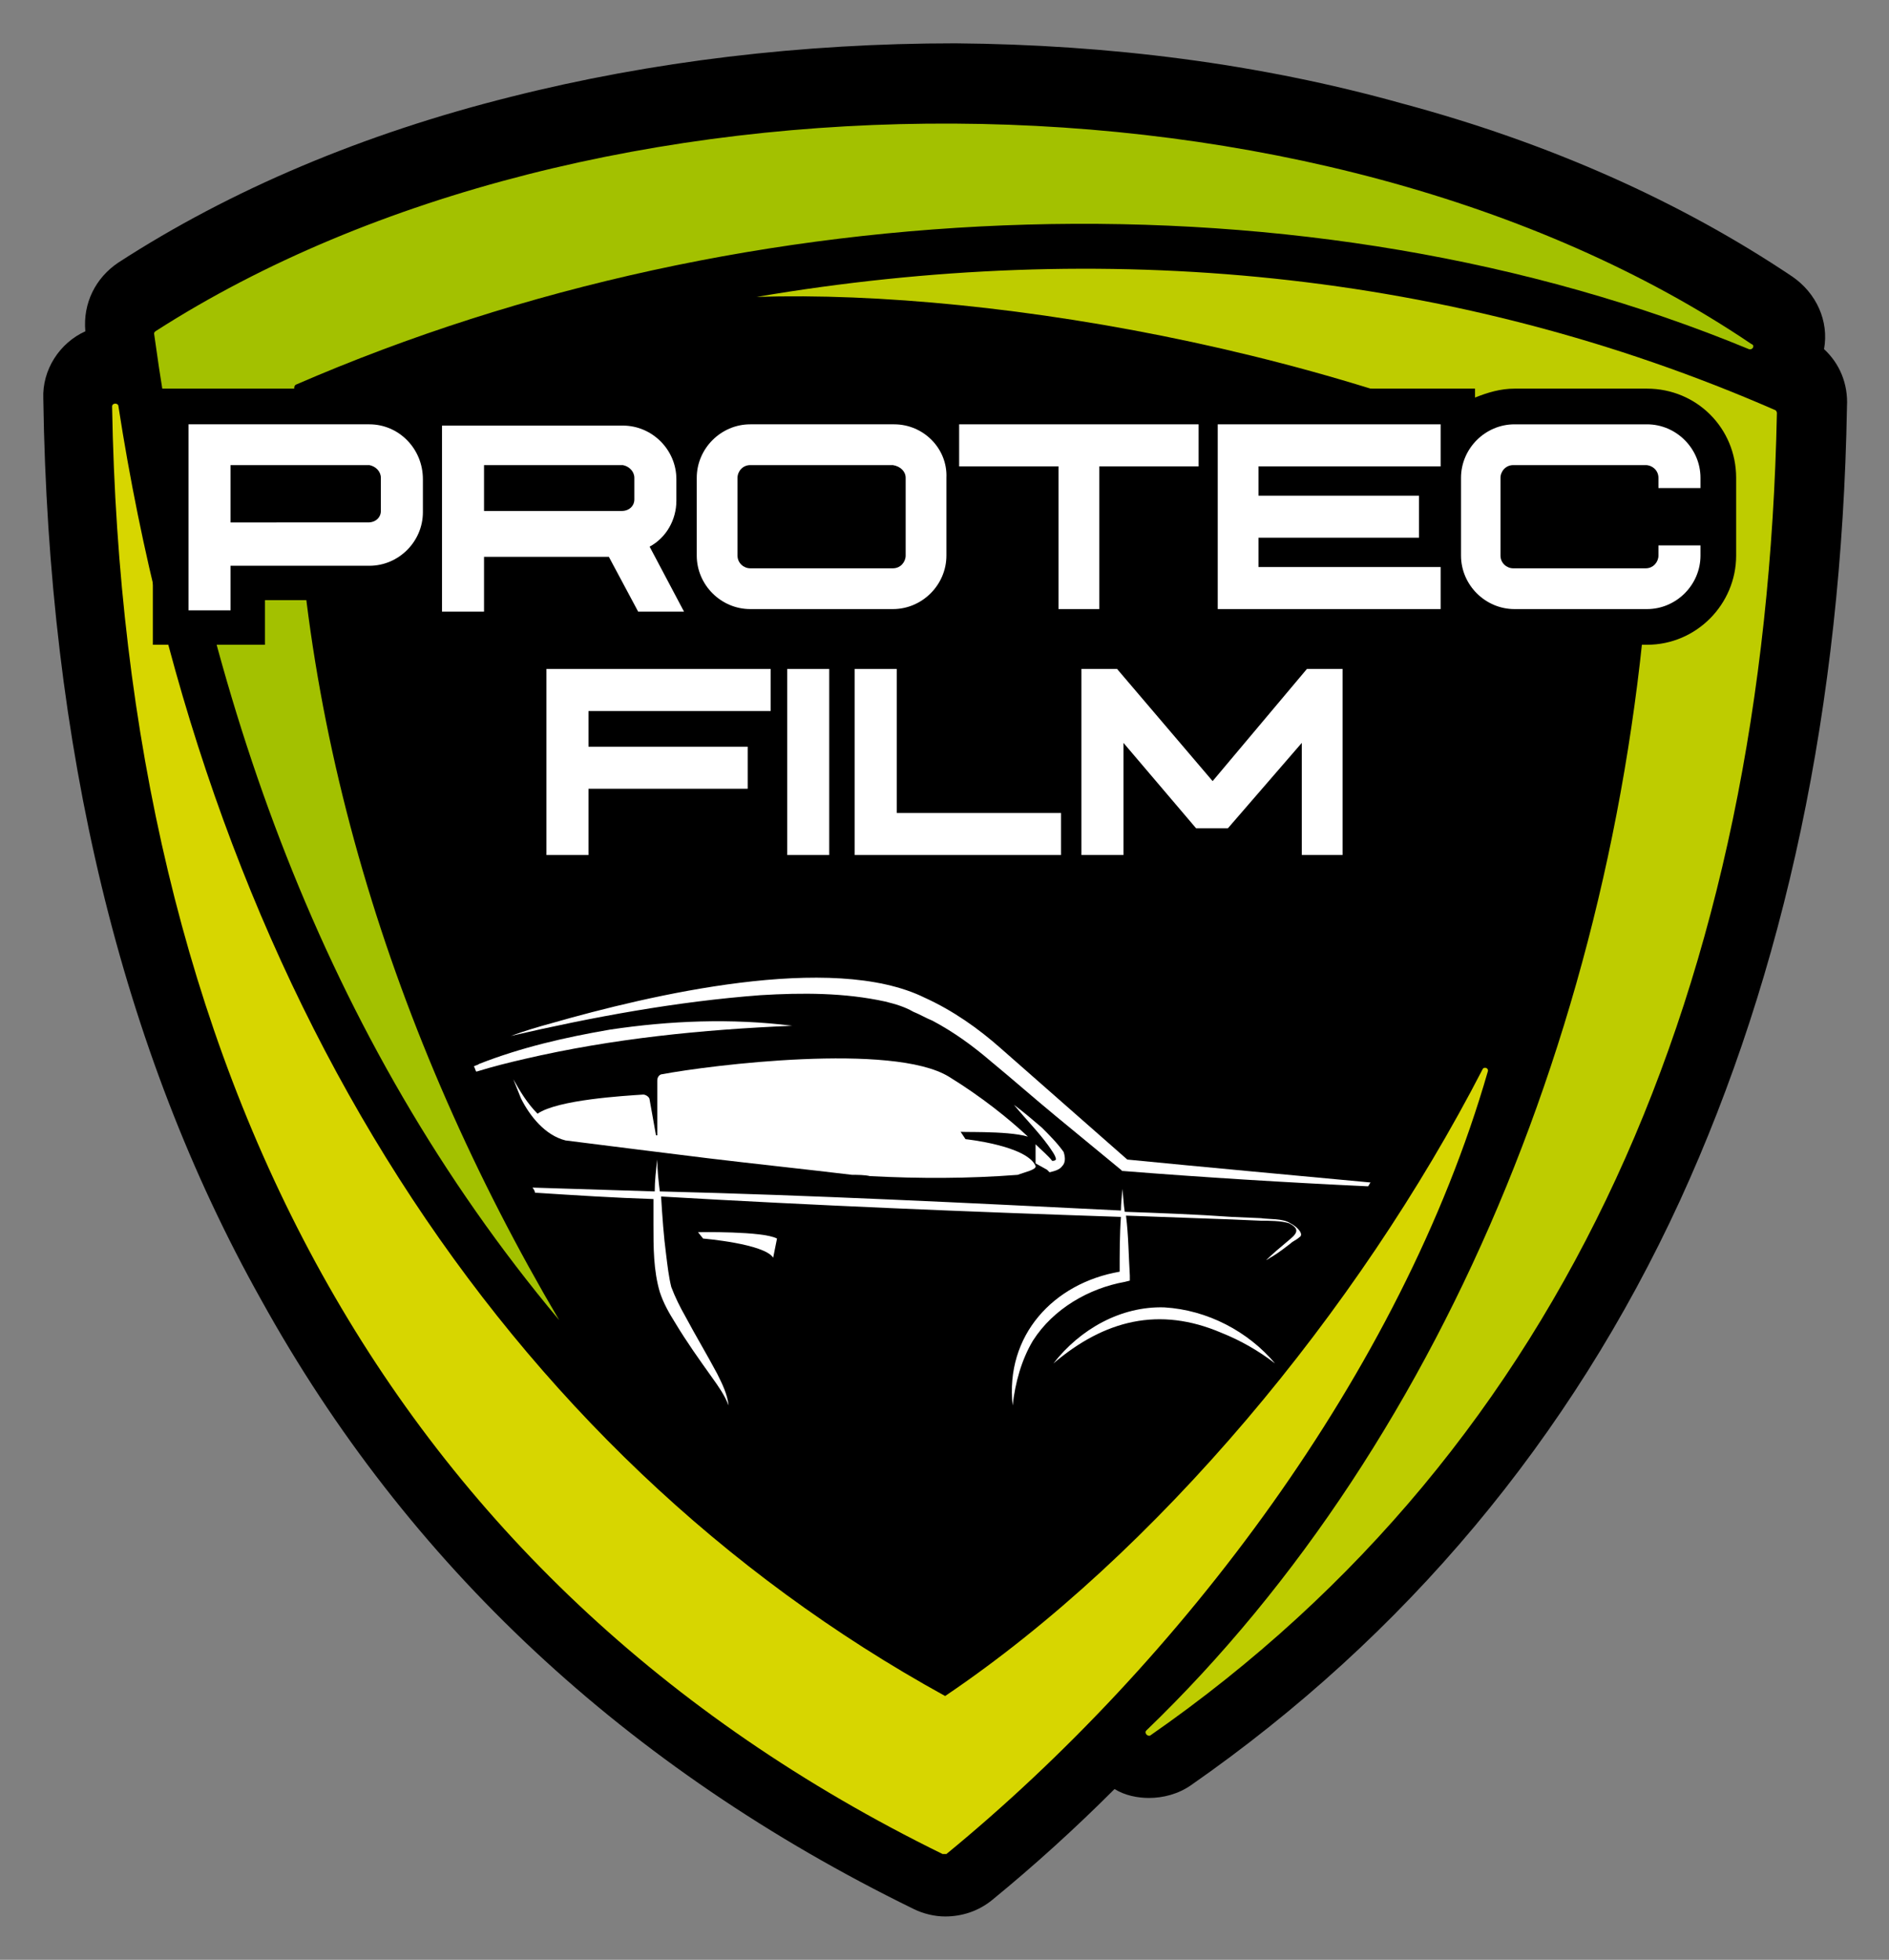
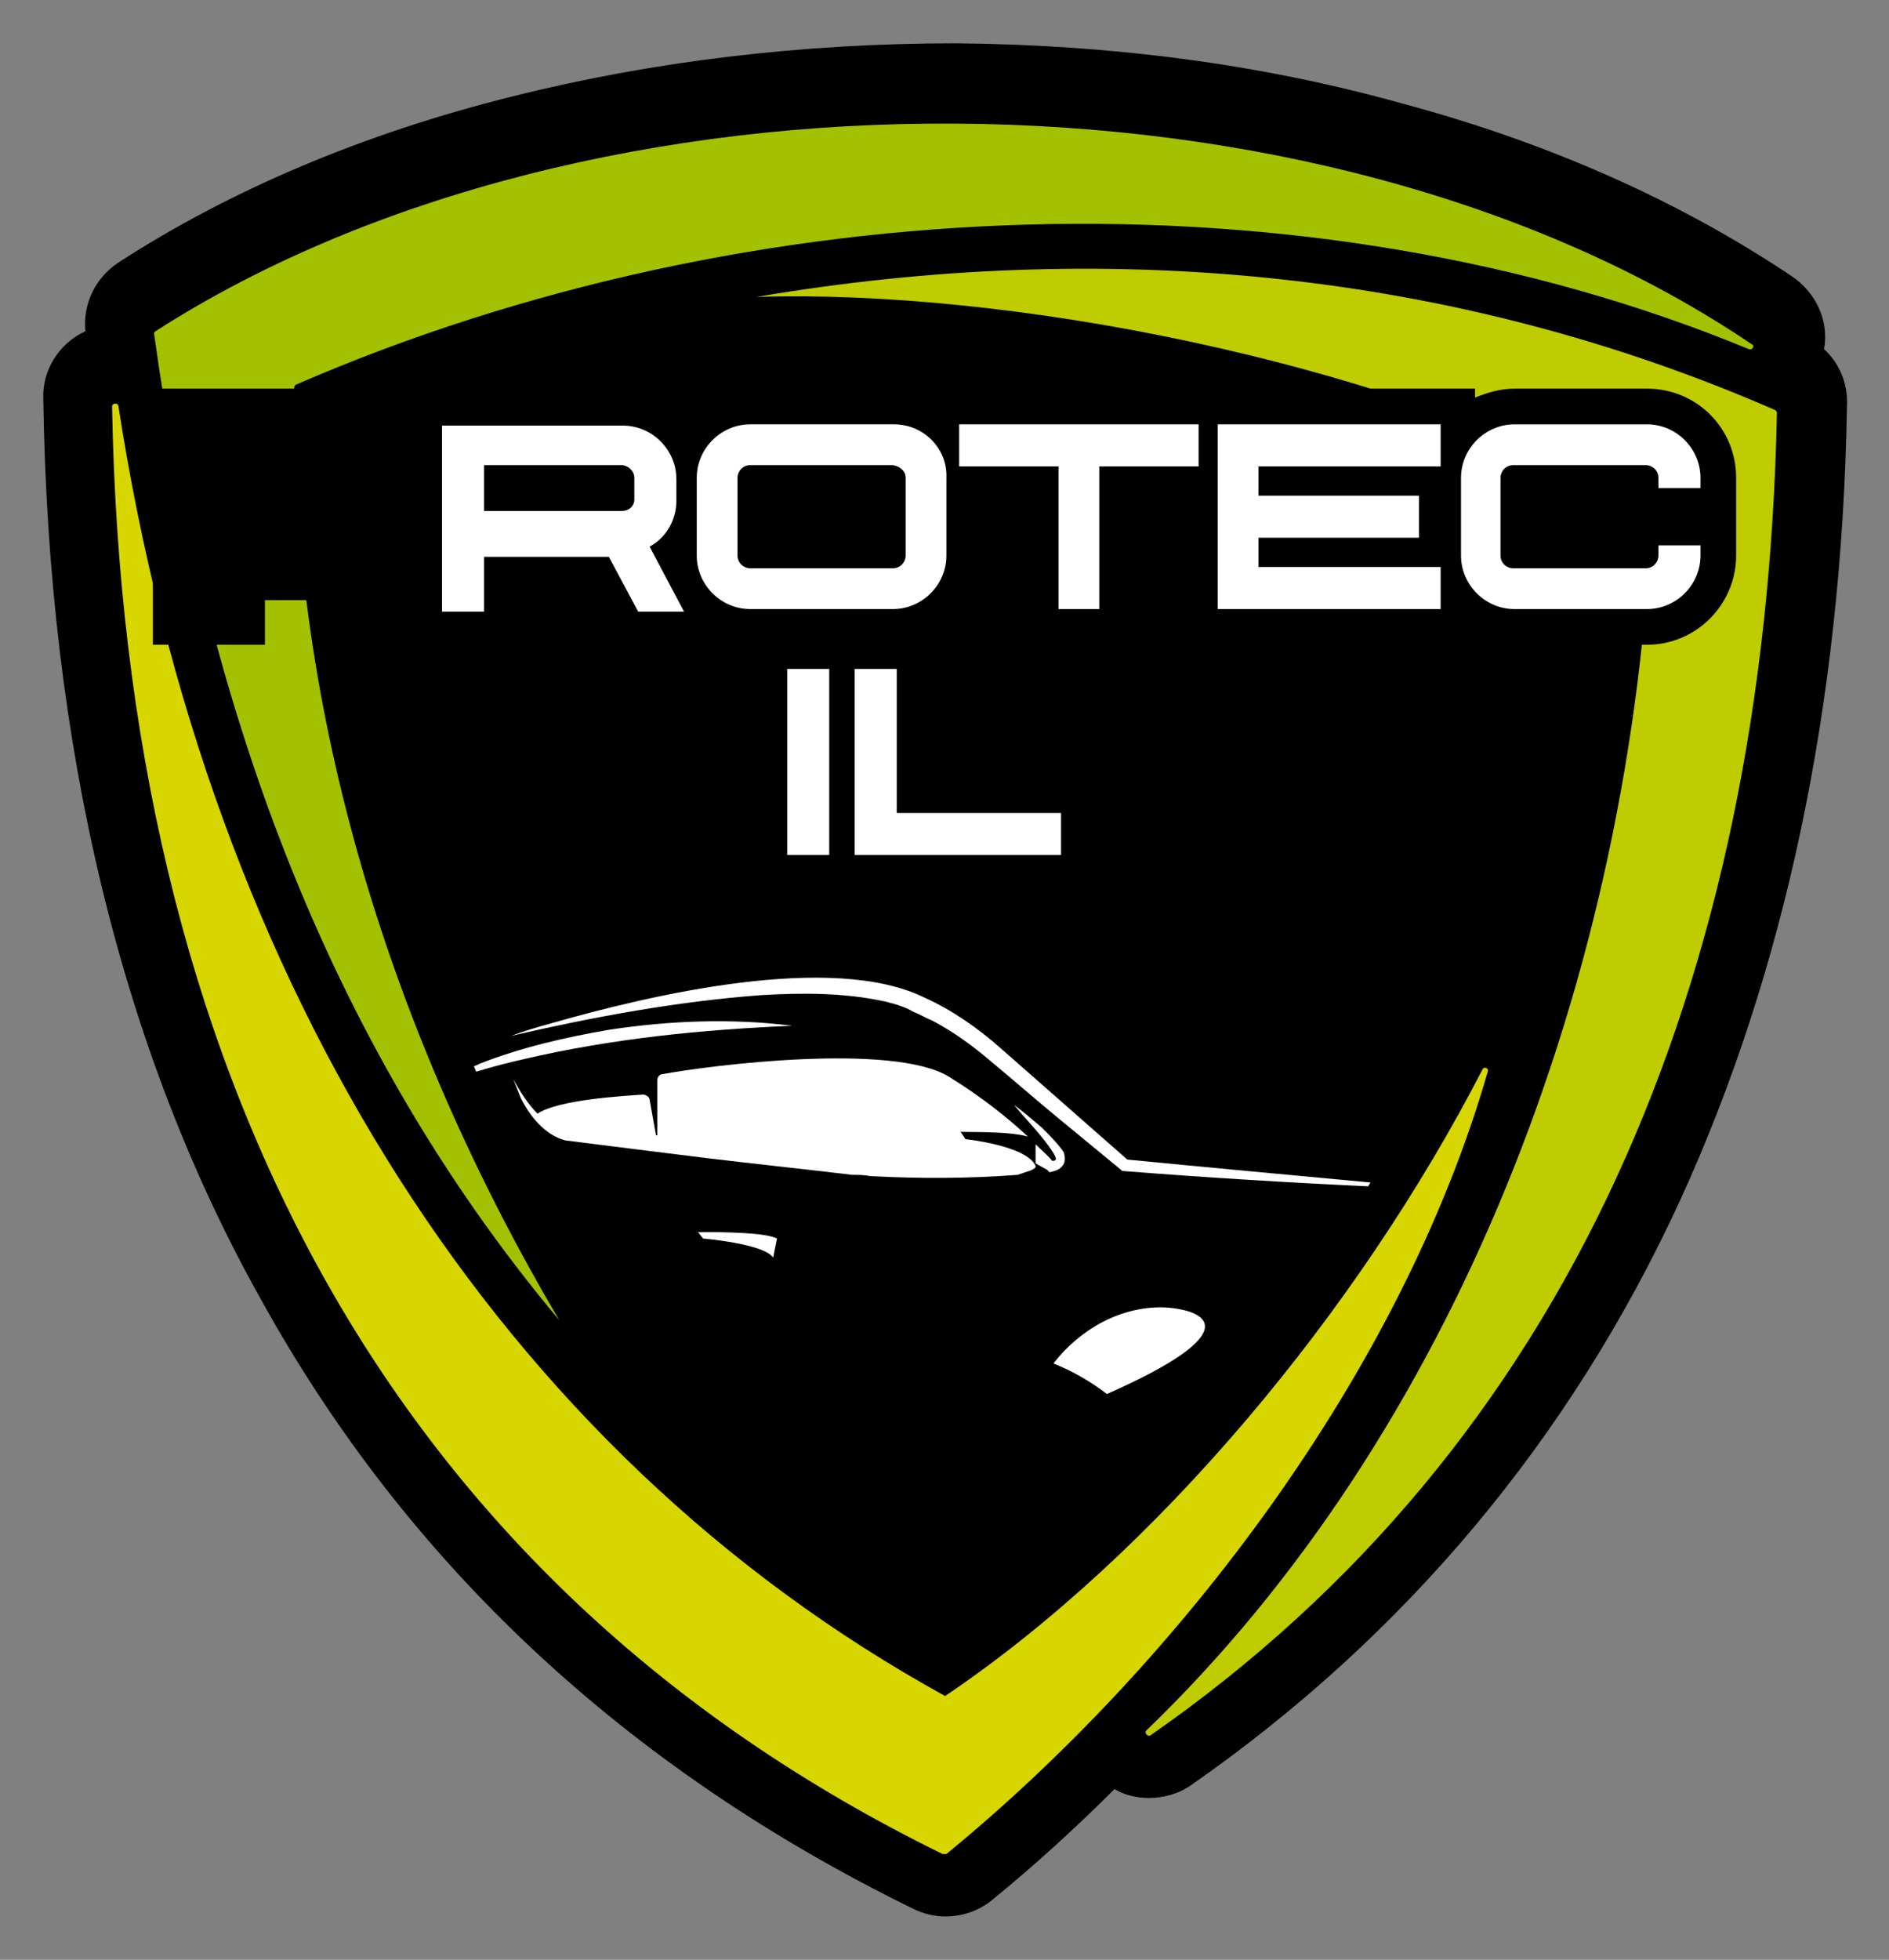
<svg xmlns="http://www.w3.org/2000/svg" id="Calque_1" x="0px" y="0px" width="148.3px" height="153.8px" viewBox="0 0 148.3 153.8" style="enable-background:new 0 0 148.3 153.8;" xml:space="preserve">
  <rect x="0" y="0" width="148.3" height="153.8" fill="#808080" stroke="none" />
  <style type="text/css">	.st0{fill-rule:evenodd;clip-rule:evenodd;fill:#A3C100;}	.st1{fill-rule:evenodd;clip-rule:evenodd;fill:#BECC00;}	.st2{fill-rule:evenodd;clip-rule:evenodd;fill:#D7D600;}	.st3{fill:#FFFFFF;}</style>
  <path d="M143.2,27.4c0.4-2.2-0.6-4.4-2.5-5.7c-8.8-5.9-19.1-10.5-30.7-13.6C98.9,5,87.1,3.5,75,3.4C63,3.4,51.2,4.8,40.1,7.6 c-11.6,2.9-22,7.3-30.8,13c-1.8,1.2-2.8,3.2-2.6,5.4c-2,0.9-3.4,3-3.3,5.3C3.8,58.6,9.5,82.4,20.5,102 c11.5,20.8,28.7,36.8,51.2,47.8c0.8,0.4,1.7,0.6,2.5,0.6c1.3,0,2.6-0.4,3.7-1.3c3.3-2.7,6.5-5.6,9.6-8.7c0.8,0.5,1.8,0.7,2.7,0.7 c1.1,0,2.3-0.3,3.3-1c16.8-11.7,29.8-27.2,38.4-45.9c8.2-17.9,12.7-38.8,13.1-62.3C145.1,30.1,144.4,28.5,143.2,27.4z" />
  <g>
    <path class="st0" d="M43.9,103.6C30.8,81.4,22.8,56.1,23.1,30.4c0-0.1,0.1-0.2,0.1-0.2c35.7-15.5,79.5-17.1,114.1-2.8  c0.3,0.1,0.5-0.3,0.2-0.4c-33.9-22.9-91.2-22.9-125.3-1c-0.1,0.1-0.1,0.1-0.1,0.2C16,54.5,25.3,81.4,43.9,103.6L43.9,103.6z" />
    <path class="st1" d="M59.4,23.3c18.9-0.6,48.8,4.6,70.2,16.3c0.1,0,0.1,0.1,0.1,0.2c-1.5,37.2-15.8,73-39.7,96  c-0.2,0.2,0.1,0.5,0.3,0.4c32.8-22.8,48.3-59.1,49.2-103.8c0-0.1-0.1-0.2-0.1-0.2C114,21.1,86.5,18.7,59.4,23.3L59.4,23.3z" />
    <path class="st2" d="M74.2,133.1C39.3,113.9,16.4,77.7,9.3,31.9c0-0.3-0.5-0.3-0.5,0C9.7,83.5,30.1,124,74,145.5c0.1,0,0.2,0,0.3,0  c18.3-15,35.7-37.8,42.5-61.4c0.1-0.3-0.3-0.4-0.4-0.2C106.6,102.9,90.8,121.9,74.2,133.1L74.2,133.1z" />
  </g>
  <g>
-     <path d="M133.6,35c0.1,0.1,0.2,0.2,0.2,0.3c0-0.1,0-0.1,0-0.2C133.8,35.1,133.7,35.1,133.6,35z" />
-   </g>
+     </g>
  <path class="st3" d="M61,97.2c-1.1-0.6-6.2-0.5-6.2-0.5l0.4,0.5c0,0,4.8,0.4,5.5,1.5L61,97.2z" />
  <g>
-     <path class="st3" d="M91.4,102.6c-3.4-0.1-6.6,1.7-8.7,4.4c4-3.4,8.3-4.5,13.2-2.4c1.5,0.6,2.9,1.4,4.2,2.4  C98,104.5,94.8,102.8,91.4,102.6z" />
+     <path class="st3" d="M91.4,102.6c-3.4-0.1-6.6,1.7-8.7,4.4c1.5,0.6,2.9,1.4,4.2,2.4  C98,104.5,94.8,102.8,91.4,102.6z" />
    <g>
-       <path class="st3" d="M101.3,96c-0.6-0.4-1.7-0.3-2.3-0.4c0,0-2.3-0.1-2.3-0.1c-2.8-0.2-5.6-0.3-8.4-0.4c-0.1-0.6-0.1-1.2-0.2-1.8   C88.1,93.8,88,94.4,88,95c-12.1-0.6-24.1-1.2-36.2-1.5c-0.1-0.8-0.2-1.7-0.2-2.5c-0.1,0.8-0.2,1.7-0.2,2.5   c-3.2-0.1-6.4-0.2-9.6-0.3c0.1,0.1,0.2,0.3,0.2,0.4c3.1,0.2,6.2,0.4,9.3,0.5c0,0.7,0,1.4,0,2c0,1.8,0,3.6,0.5,5.3   c0.3,0.9,0.7,1.6,1.2,2.4c0.9,1.5,1.9,2.9,2.9,4.3c0.5,0.7,1,1.4,1.3,2.2c-0.1-0.9-0.5-1.7-0.9-2.5c-0.8-1.5-1.7-3-2.5-4.5   c-0.4-0.7-0.8-1.5-1.1-2.3c-0.2-0.8-0.3-1.7-0.4-2.5c-0.2-1.5-0.3-3-0.4-4.6c12,0.7,24.1,1.2,36.1,1.6c-0.1,1.4-0.1,2.9-0.1,4.3   c-5.2,0.9-9,5-8.4,10.5c0.2-1.8,0.7-3.6,1.6-5.1c1.6-2.5,4.4-4.1,7.2-4.6l0.4-0.1l0-0.4c-0.1-1.6-0.1-3.1-0.3-4.7   c2.8,0.1,5.5,0.2,8.3,0.3l2.3,0.1c0.6,0,1.6,0,2.2,0.2c1,0.5,0.5,0.9-0.1,1.4c-0.6,0.5-1.2,1-1.7,1.5c0.2-0.1,0.3-0.2,0.5-0.3   c0.5-0.3,1-0.7,1.4-1c0.2-0.2,0.5-0.3,0.7-0.5C102.4,96.9,101.9,96.3,101.3,96z" />
-     </g>
+       </g>
    <path class="st3" d="M47.9,80.8c-3.5,0.6-7,1.4-10.3,2.7c-0.1,0.1-0.3,0.1-0.4,0.2c0.1,0.1,0.1,0.3,0.2,0.4c1.3-0.4,2.5-0.7,3.8-1  c6.9-1.6,13.9-2.3,21-2.6C57.4,79.9,52.6,80.1,47.9,80.8z" />
    <path class="st3" d="M69.5,78.6c0.8,0.2,1.5,0.4,2.2,0.8c0.5,0.2,1,0.5,1.5,0.7c1.7,0.9,3.2,2,4.6,3.2c1.7,1.4,3.4,2.9,5.1,4.3  c1.7,1.4,3.4,2.8,5.1,4.2l0.1,0.1l0.1,0c6.3,0.5,12.8,0.9,19.2,1.2c0.1-0.1,0.1-0.2,0.2-0.3c-6.4-0.6-13-1.2-19.1-1.8  c-3.3-2.9-6.6-5.8-9.9-8.7c-1.8-1.6-3.8-3-6-4c-7.3-3.6-21.6-0.2-29.3,2c-1.1,0.3-2.1,0.6-3.2,1c6.5-1.5,13-2.7,19.6-3.2  C63,77.9,66.3,77.9,69.5,78.6z" />
    <path class="st3" d="M80.7,89.2c-1.5-1.4-3.6-3.1-6.2-4.7c-4.4-2.7-18.8-0.9-22.5-0.2c-0.2,0-0.4,0.2-0.4,0.5l0,4.3c0,0,0,0-0.1,0  l-0.5-2.8c0-0.2-0.3-0.4-0.5-0.4c-1.5,0.1-6.7,0.4-8.3,1.5c-0.8-0.8-1.4-1.8-1.9-2.7c0.2,0.5,0.4,1,0.6,1.5  c0.7,1.4,1.9,2.9,3.5,3.3c3.2,0.4,7.9,1,11.2,1.4c3.3,0.4,8,0.9,11.3,1.3c0.4,0,1,0,1.4,0.1c3.9,0.2,7.7,0.2,11.6-0.1  c0.5-0.2,1.5-0.4,1.4-0.7c-0.7-1.6-5.5-2.1-5.5-2.1l-0.4-0.6C75.1,88.9,79,88.7,80.7,89.2z" />
    <path class="st3" d="M82.9,91c0,0-0.1,0.1-0.2,0.1c0,0-0.1,0-0.1,0c-0.3-0.4-0.8-0.8-1.3-1.3l0,1.5l0.9,0.5l0.2,0.2  c0.4-0.1,0.8-0.2,1-0.5c0.3-0.3,0.2-0.8,0.1-1.1c-0.5-0.7-1.1-1.3-1.7-1.9c-0.7-0.6-1.4-1.2-2.2-1.8c0.9,1.1,1.9,2.1,2.7,3.2  C82.5,90.2,82.9,90.7,82.9,91C82.9,91,82.9,91,82.9,91z" />
  </g>
  <path d="M129.3,30.5h-10.4c-1.1,0-2.1,0.3-3.1,0.7v-0.7h-19h-4.1H72.5v0.4c-0.7-0.3-1.5-0.4-2.3-0.4H58.9c-2,0-3.8,0.8-5,2.1 c-1.3-1.3-3.1-2.1-5-2.1H31.9v0.6C31,30.7,30,30.5,29,30.5H12v20.1h8.8v-3.5H29c1,0,2-0.2,2.9-0.6v4.1h8.8v-4.3h5.3l2.3,4.3h9.9l0,0 c0.2,0,0.5,0,0.7,0h11.2c3.9,0,7-3.2,7-7v-4.3h3.1v11.3h8.8V39.3h3.7v11.3h23.1v-0.7c0.9,0.4,2,0.7,3.1,0.7h10.4c3.9,0,7-3.2,7-7 v-6.1C136.3,33.6,133.2,30.5,129.3,30.5z" />
  <g>
-     <polygon class="st3" points="42.9,67.1 46.2,67.1 46.2,61.9 58.7,61.9 58.7,58.6 46.2,58.6 46.2,55.8 60.5,55.8 60.5,52.5   42.9,52.5  " />
    <rect x="61.8" y="52.5" class="st3" width="3.3" height="14.6" />
    <polygon class="st3" points="70.4,52.5 67.1,52.5 67.1,67.1 83.3,67.1 83.3,63.8 70.4,63.8  " />
-     <polygon class="st3" points="102.6,52.5 95.2,61.3 87.7,52.5 84.9,52.5 84.9,67.1 88.2,67.1 88.2,58.3 93.9,65 96.4,65 102.2,58.3   102.2,67.1 105.4,67.1 105.4,52.5  " />
  </g>
  <g>
-     <path class="st3" d="M29,33.3H14.8v14.6h3.3v-3.5H29c2.3,0,4.2-1.9,4.2-4.2v-2.6C33.2,35.2,31.3,33.3,29,33.3z M29.9,37.5v2.6  c0,0.5-0.4,0.9-1,0.9H18.1v-4.5H29C29.5,36.6,29.9,37,29.9,37.5z" />
    <path class="st3" d="M53.1,39.3v-1.7c0-2.3-1.9-4.2-4.2-4.2H34.7v14.6H38v-4.3h9.8l2.3,4.3h3.6L51,42.9  C52.3,42.2,53.1,40.8,53.1,39.3z M49.8,37.5v1.7c0,0.5-0.4,0.9-1,0.9H38v-3.6h10.9C49.4,36.6,49.8,37,49.8,37.5z" />
    <path class="st3" d="M70.2,33.3H58.9c-2.3,0-4.2,1.9-4.2,4.2v6.1c0,2.3,1.9,4.2,4.2,4.2h11.2c2.3,0,4.2-1.9,4.2-4.2v-6.1  C74.4,35.2,72.5,33.3,70.2,33.3z M71.1,37.5v6.1c0,0.5-0.4,1-1,1H58.9c-0.5,0-1-0.4-1-1v-6.1c0-0.5,0.4-1,1-1h11.2  C70.7,36.6,71.1,37,71.1,37.5z" />
    <polygon class="st3" points="75.3,36.6 83.1,36.6 83.1,47.8 86.3,47.8 86.3,36.6 94.1,36.6 94.1,33.3 75.3,33.3  " />
    <polygon class="st3" points="95.6,47.8 113.1,47.8 113.1,44.5 98.8,44.5 98.8,42.2 111.4,42.2 111.4,38.9 98.8,38.9 98.8,36.6   113.1,36.6 113.1,33.3 95.6,33.3  " />
    <path class="st3" d="M133.5,38.3v-0.8c0-2.3-1.9-4.2-4.2-4.2h-10.4c-2.3,0-4.2,1.9-4.2,4.2v6.1c0,2.3,1.9,4.2,4.2,4.2h10.4  c2.3,0,4.2-1.9,4.2-4.2v-0.8h-3.3v0.8c0,0.5-0.4,1-1,1h-10.4c-0.5,0-1-0.4-1-1v-6.1c0-0.5,0.4-1,1-1h10.4c0.5,0,1,0.4,1,1v0.8  H133.5z" />
  </g>
</svg>